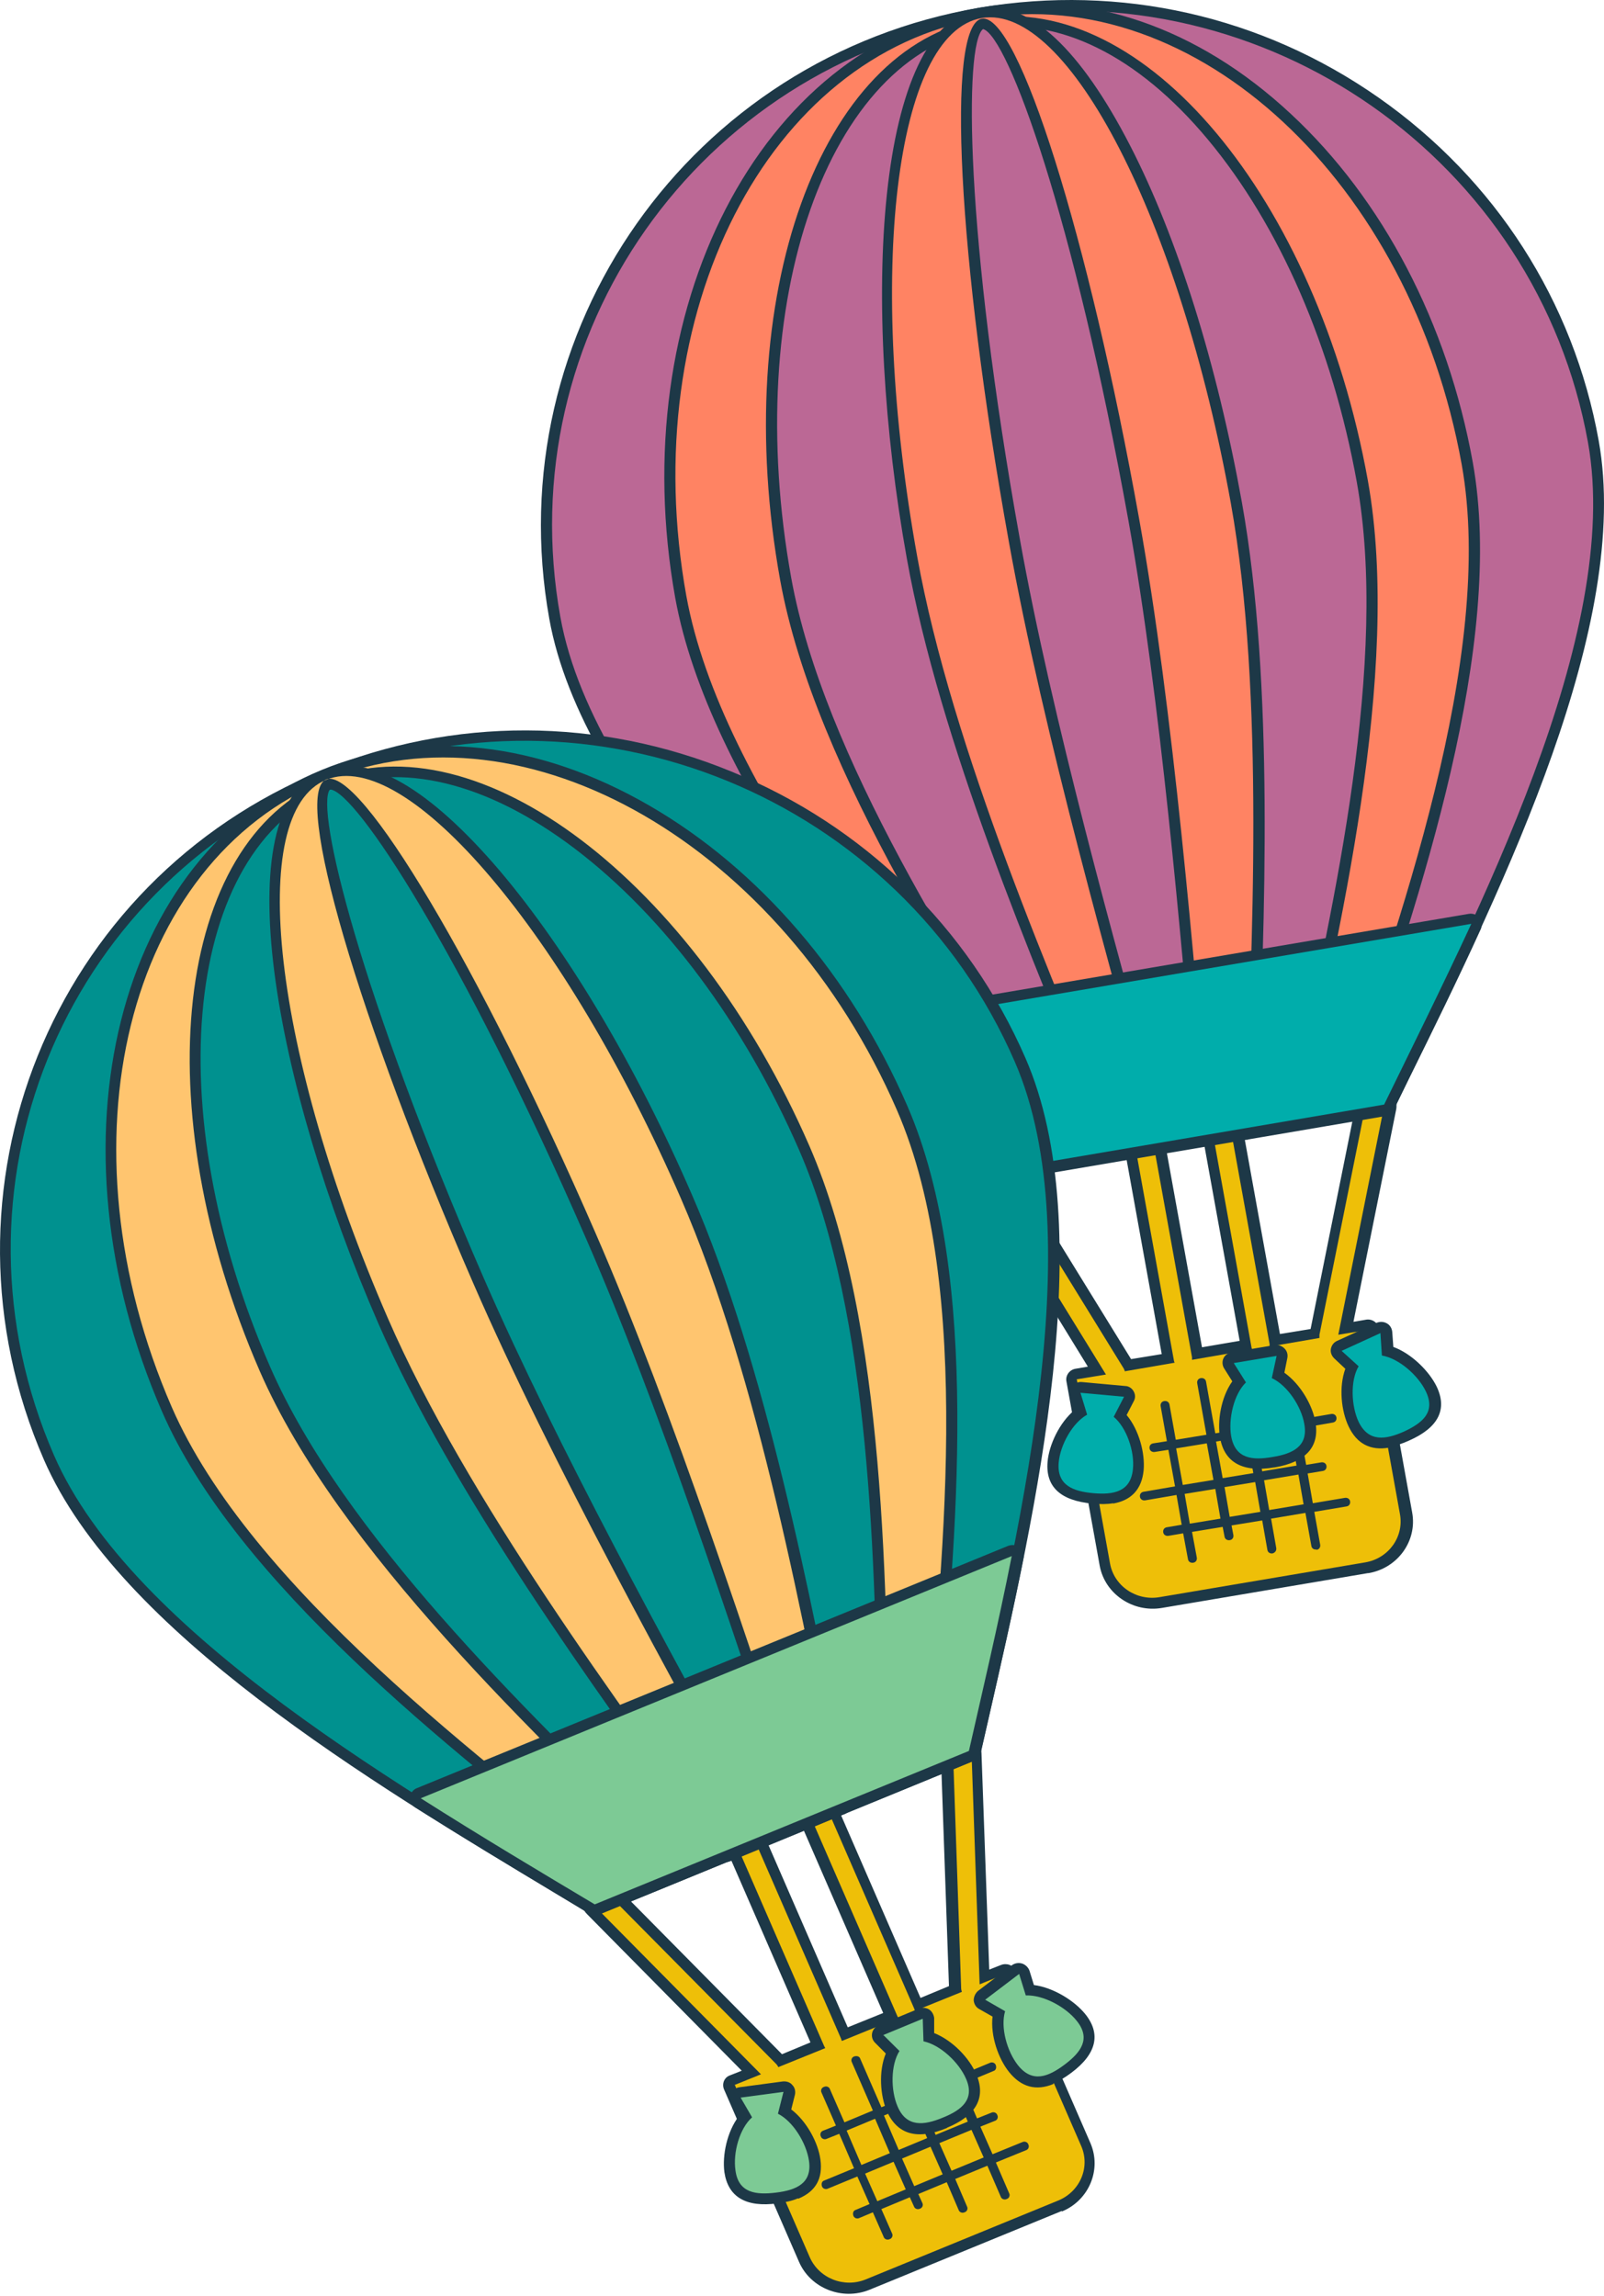
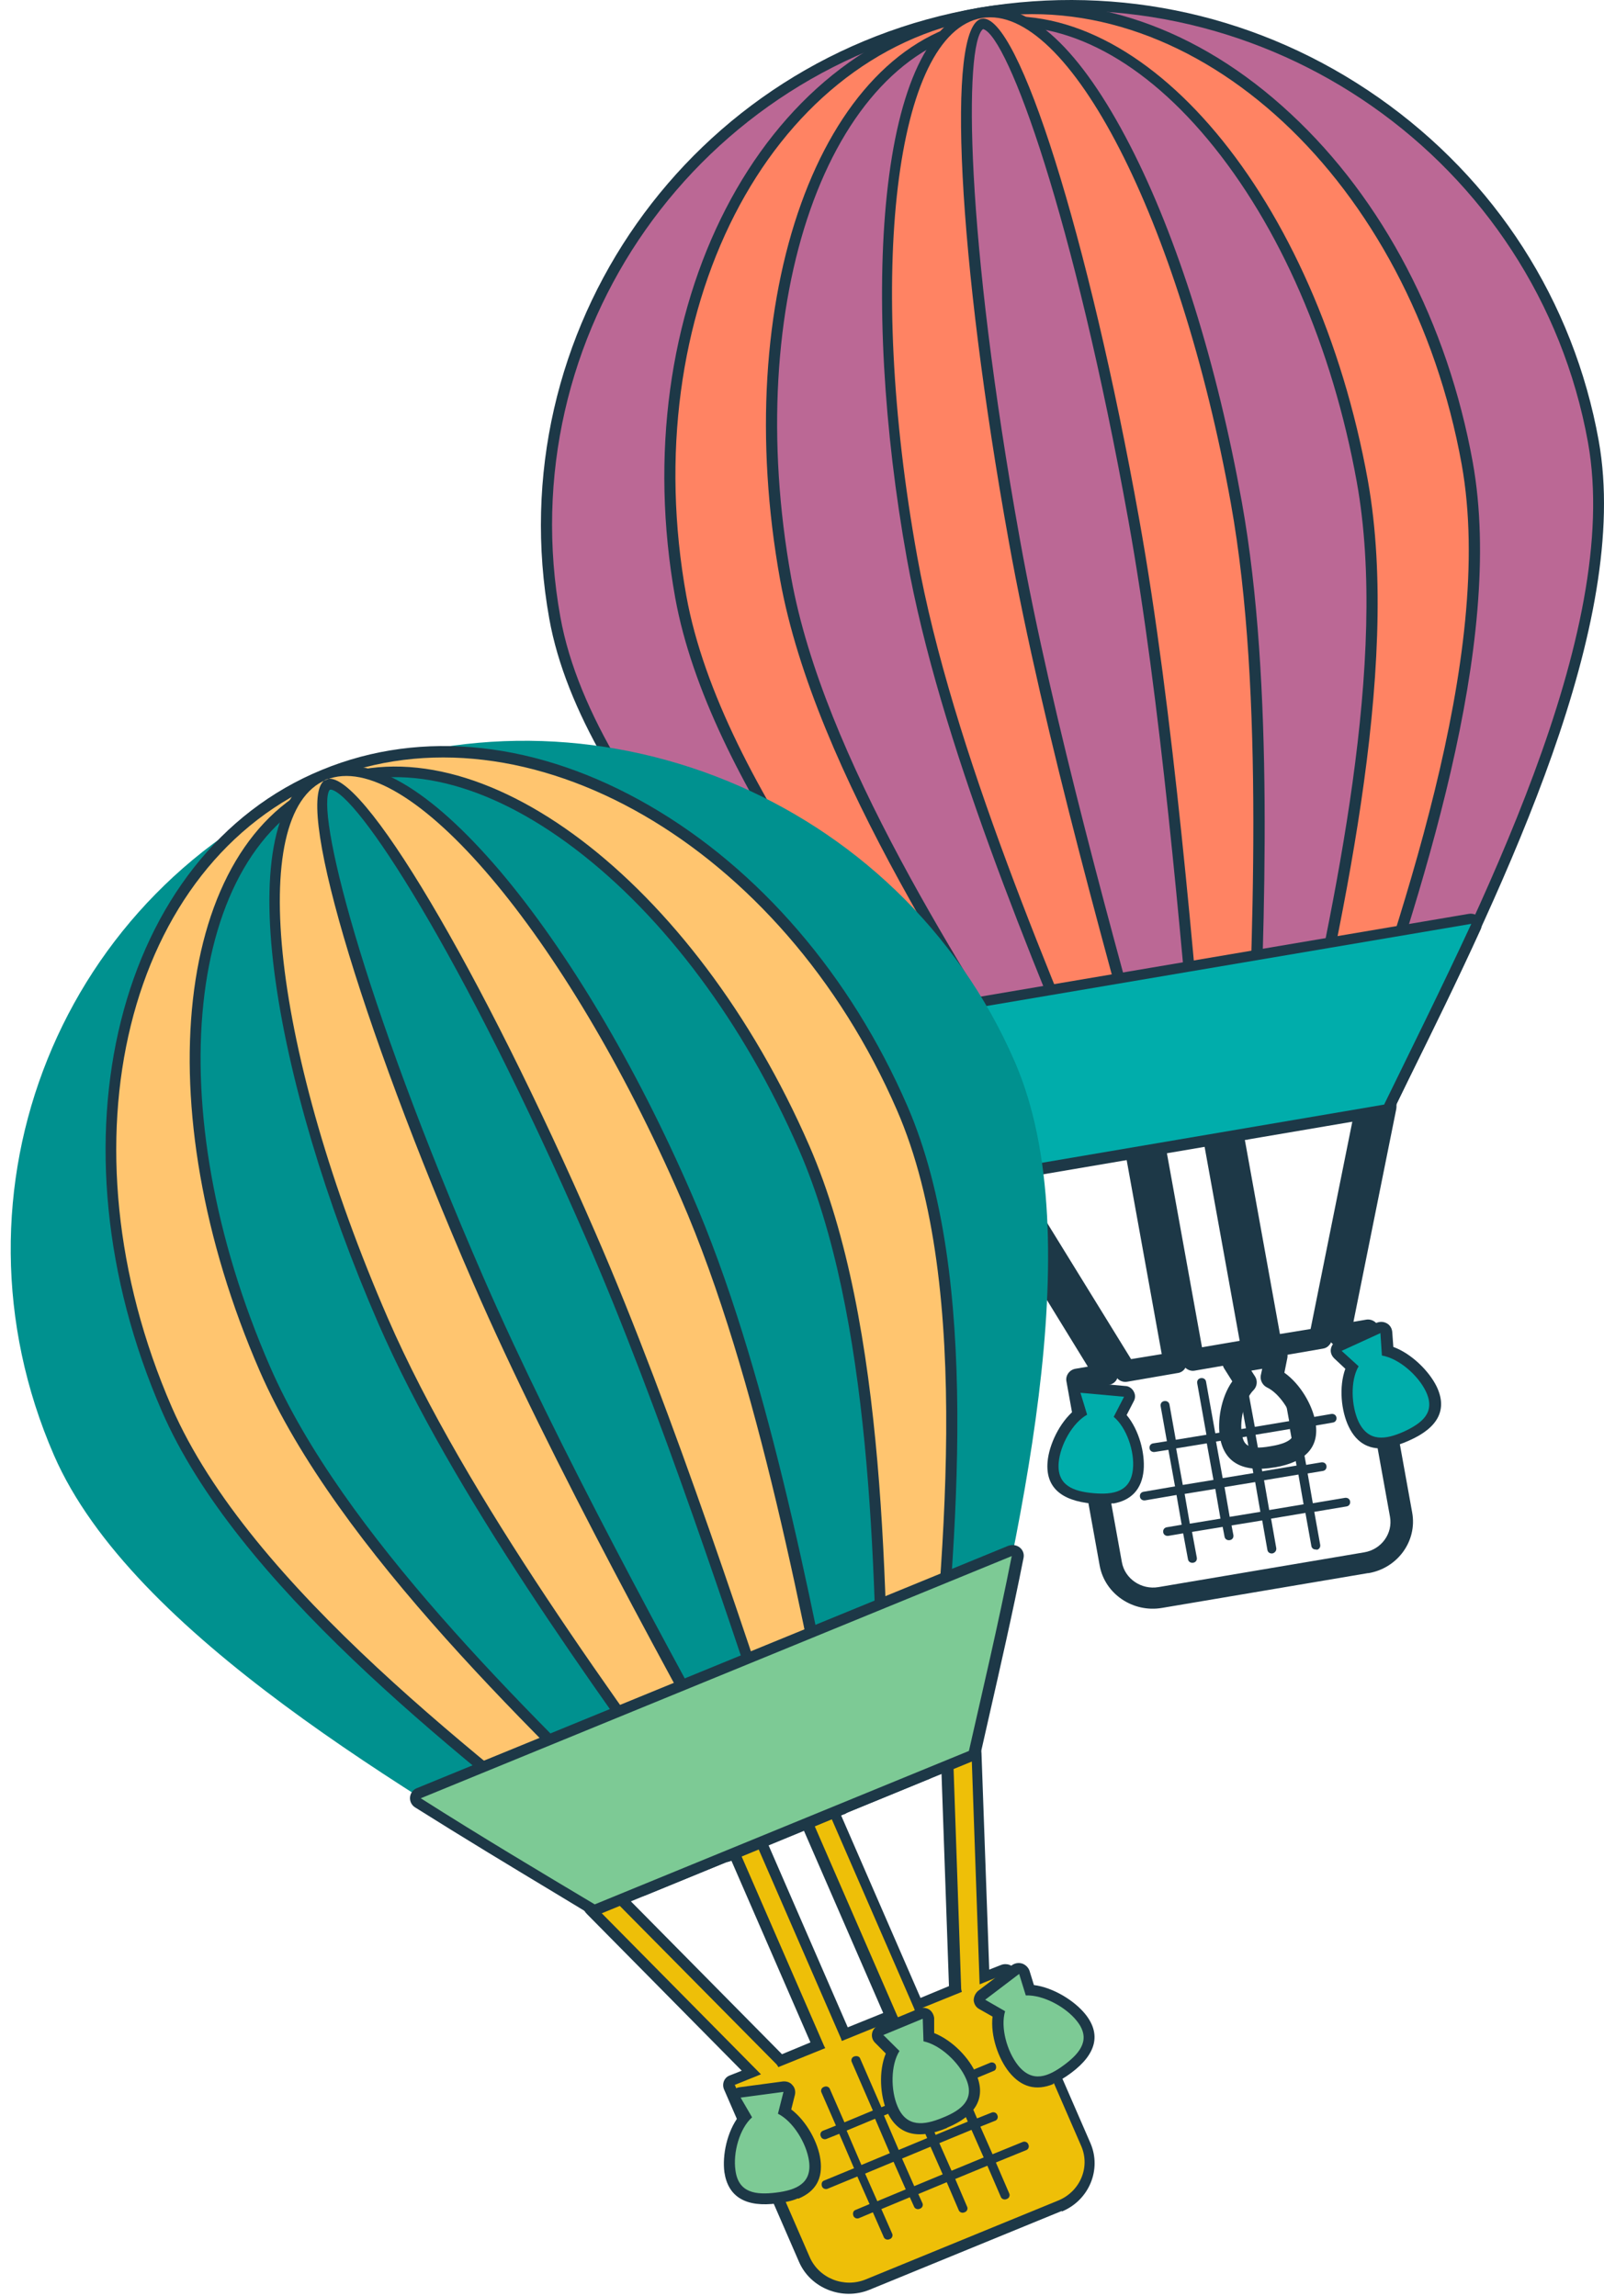
<svg xmlns="http://www.w3.org/2000/svg" width="146" height="209" viewBox="0 0 146 209" fill="none">
  <path d="M124.505 143.209L105.778 146.374C103.121 146.831 100.566 145.101 100.095 142.523L97.069 125.749C96.969 125.227 97.338 124.705 97.876 124.607L99.019 124.411L88.597 107.441C88.092 106.592 88.361 105.483 89.235 104.993C89.672 104.765 90.143 104.667 90.647 104.798C91.118 104.928 91.522 105.222 91.791 105.613L102.953 123.726L105.744 123.269L102.382 104.667C102.214 103.688 102.886 102.774 103.895 102.578C104.365 102.48 104.87 102.578 105.273 102.872C105.677 103.133 105.946 103.557 106.046 104.047L109.409 122.649L112.838 122.061L109.476 103.46C109.308 102.48 109.98 101.567 110.989 101.371C111.46 101.273 111.964 101.371 112.367 101.665C112.771 101.926 113.04 102.35 113.141 102.839L116.503 121.441L119.294 120.984L123.463 100.261C123.564 99.804 123.833 99.38 124.236 99.119C124.64 98.858 125.144 98.76 125.615 98.858C126.085 98.956 126.522 99.217 126.791 99.609C127.06 100 127.161 100.49 127.094 100.947L123.194 120.332L124.337 120.136C124.875 120.038 125.413 120.397 125.514 120.919L128.54 137.693C129.01 140.271 127.228 142.752 124.572 143.209H124.505ZM99.255 126.369L102.113 142.197C102.382 143.731 103.895 144.742 105.441 144.481L124.169 141.316C125.749 141.055 126.791 139.586 126.522 138.085L123.664 122.257L122.084 122.518C121.748 122.583 121.412 122.486 121.176 122.224C121.176 122.224 121.176 122.224 121.143 122.192C121.143 122.257 121.076 122.355 121.008 122.42C120.84 122.649 120.605 122.747 120.37 122.779L115.831 123.562C115.528 123.628 115.225 123.53 114.99 123.334C114.855 123.595 114.587 123.758 114.25 123.824L108.77 124.77C108.467 124.835 108.131 124.737 107.896 124.509C107.761 124.77 107.492 124.966 107.156 124.998L102.617 125.782C102.247 125.847 101.911 125.716 101.676 125.455C101.676 125.455 101.676 125.488 101.676 125.521C101.541 125.814 101.272 126.01 100.936 126.075L99.322 126.336L99.255 126.369Z" fill="#1D3847" />
-   <path fill-rule="evenodd" clip-rule="evenodd" d="M98.078 125.553L100.666 125.129L89.47 106.951C89.235 106.56 89.369 106.07 89.773 105.842C90.176 105.613 90.681 105.744 90.916 106.136L102.28 124.574C102.28 124.574 102.381 124.77 102.381 124.835L106.92 124.052C106.92 124.052 106.853 123.921 106.853 123.856L103.356 104.504C103.289 104.047 103.592 103.623 104.029 103.557C104.499 103.492 104.903 103.786 105.004 104.21L108.5 123.562C108.5 123.562 108.5 123.693 108.5 123.791L113.981 122.844C113.981 122.844 113.914 122.714 113.914 122.649L110.417 103.296C110.35 102.839 110.652 102.415 111.089 102.35C111.56 102.285 111.997 102.578 112.064 103.003L115.561 122.355C115.561 122.355 115.561 122.485 115.561 122.583L120.1 121.8C120.1 121.8 120.1 121.604 120.1 121.506L124.336 100.424C124.437 99.968 124.874 99.707 125.312 99.772C125.782 99.87 126.051 100.294 125.984 100.718L121.815 121.506L124.404 121.082L127.43 137.856C127.8 139.912 126.387 141.87 124.269 142.229L105.542 145.395C103.423 145.754 101.406 144.383 101.036 142.327L98.01 125.553H98.078Z" fill="#EEBF08" />
  <path d="M101.339 136.845C100.767 136.943 100.162 136.943 99.423 136.877C96.531 136.616 95.153 135.344 95.354 133.059C95.489 131.525 96.43 129.502 97.809 128.36L97.405 127.054C97.304 126.728 97.405 126.402 97.607 126.173C97.809 125.912 98.145 125.782 98.481 125.814L102.415 126.173C102.751 126.173 103.054 126.402 103.188 126.663C103.356 126.956 103.356 127.283 103.188 127.577L102.549 128.817C103.693 130.187 104.231 132.309 104.096 133.842C103.928 135.572 102.987 136.584 101.305 136.877L101.339 136.845ZM99.759 127.903L99.927 128.49C100.061 128.915 99.86 129.371 99.456 129.6C98.448 130.155 97.472 131.852 97.338 133.222C97.271 134.103 97.338 134.724 99.557 134.919C101.742 135.115 101.978 134.462 102.079 133.614C102.213 132.243 101.541 130.416 100.667 129.665C100.297 129.371 100.196 128.882 100.431 128.49L100.734 127.936L99.759 127.838V127.903Z" fill="#1D3847" />
  <path fill-rule="evenodd" clip-rule="evenodd" d="M98.38 126.793L102.314 127.152L101.372 128.98C102.549 129.959 103.289 132.145 103.121 133.744C102.919 135.8 101.372 136.094 99.523 135.931C97.674 135.768 96.195 135.213 96.363 133.157C96.497 131.558 97.607 129.535 98.952 128.784L98.346 126.793H98.38Z" fill="#00ADAB" />
  <path d="M126.118 101.534L89.672 107.702C89.336 107.767 89.033 107.669 88.798 107.441L86.175 104.895C72.188 91.45 52.99 73.011 49.998 56.335C45.291 30.129 62.841 5.164 89.201 0.693C101.978 -1.461 114.855 1.444 125.479 8.884C136.104 16.325 143.232 27.421 145.518 40.116C148.511 56.792 136.911 80.452 128.472 97.716L126.892 100.947C126.757 101.24 126.488 101.436 126.152 101.501L126.118 101.534ZM89.874 105.711L125.278 99.707L126.656 96.933C134.994 79.897 146.46 56.563 143.534 40.507C141.349 28.302 134.524 17.663 124.303 10.516C114.115 3.369 101.776 0.595 89.537 2.651C64.287 6.926 47.442 30.88 51.981 56.041C54.873 72.098 73.802 90.275 87.587 103.557L89.84 105.744L89.874 105.711Z" fill="#1D3847" />
  <path fill-rule="evenodd" clip-rule="evenodd" d="M89.538 106.756C75.45 93.147 54.133 73.599 51.007 56.172C46.367 30.456 63.548 6.045 89.37 1.64C115.191 -2.733 139.904 14.563 144.543 40.279C147.67 57.706 134.49 83.096 125.984 100.555L89.538 106.723V106.756Z" fill="#BB6895" />
  <path d="M121.647 102.317L118.352 102.872L94.178 106.984C93.808 107.049 93.438 106.919 93.203 106.625L91.084 104.014C79.855 90.112 64.489 71.053 61.463 54.442C56.756 28.204 69.196 4.087 89.201 0.693C98.951 -0.971 109.005 2.455 117.478 10.353C125.883 18.153 131.767 29.444 134.053 42.074C137.046 58.685 129.245 81.692 123.53 98.466L122.454 101.632C122.353 101.958 122.05 102.219 121.68 102.285L121.647 102.317ZM119.461 100.686L120.705 100.457L121.58 97.846C127.228 81.268 134.928 58.522 132.036 42.4C129.817 30.162 124.169 19.262 116.066 11.756C111.896 7.873 107.357 5.131 102.65 3.63C105.71 5.49 108.702 8.101 111.493 11.463C118.251 19.523 123.193 30.913 125.48 43.51C128.472 60.056 123.462 82.541 119.831 98.956L119.461 100.653V100.686ZM107.559 102.709L117.31 101.045L117.848 98.564C121.445 82.312 126.421 60.056 123.496 43.869C121.277 31.598 116.469 20.535 109.946 12.703C103.558 5.033 96.296 1.476 89.538 2.619C75.349 5.033 67.482 27.453 72.021 52.615C74.946 68.802 87.386 88.121 96.464 102.219L97.842 104.373L107.593 102.709H107.559ZM94.413 104.928L95.657 104.7L94.716 103.231C85.537 89.002 72.996 69.487 70.003 52.941C66.641 34.339 70.003 17.141 77.703 7.775C66.103 16.553 59.984 34.698 63.447 54.051C66.338 70.172 81.569 89.002 92.665 102.742L94.413 104.895V104.928Z" fill="#1D3847" />
  <path fill-rule="evenodd" clip-rule="evenodd" d="M97.338 105.45C88.092 91.026 74.173 70.238 71.012 52.811C66.372 27.095 74.61 4.185 89.37 1.705C104.13 -0.808 119.865 18.022 124.505 43.738C127.632 61.165 121.815 85.315 118.15 101.926L97.305 105.45H97.338ZM94.01 106.005C82.679 91.94 65.633 71.674 62.472 54.247C57.832 28.531 69.869 4.968 89.37 1.672C108.871 -1.624 128.405 16.554 133.045 42.27C136.172 59.697 127.228 84.368 121.479 101.338L93.976 106.005H94.01Z" fill="#FF8363" />
  <path d="M113.477 103.688L110.249 104.243L102.382 105.581C101.911 105.646 101.44 105.417 101.272 104.993L100.129 102.252C93.942 87.534 85.503 67.365 82.544 50.852C78.342 27.486 79.687 2.325 89.235 0.726C89.302 0.726 89.37 0.726 89.437 0.726C93.741 0.171 98.347 4.479 102.852 13.225C107.189 21.644 110.787 33.197 113.04 45.729C115.998 62.209 115.124 83.977 114.452 99.87L114.317 102.839C114.317 103.296 113.948 103.688 113.477 103.753V103.688ZM110.955 102.121L112.3 101.893L112.401 99.706C113.04 83.911 113.948 62.274 111.022 45.99C108.803 33.621 105.239 22.297 101.003 14.04C98.145 8.493 95.22 4.772 92.564 3.304C93.741 5.262 95.186 8.59 96.968 14.302C99.692 22.95 102.415 34.568 104.668 47.067C107.627 63.482 109.442 84.727 110.787 100.229L110.955 102.121ZM107.559 102.709L108.971 102.48L108.803 100.392C107.458 84.923 105.643 63.743 102.718 47.426C97.708 19.621 91.757 3.369 89.504 2.651H89.471C87.756 4.022 87.823 21.285 92.833 49.09C95.758 65.407 101.474 85.935 105.643 100.946L106.214 102.97L107.627 102.741L107.559 102.709ZM102.819 103.525L104.163 103.296L103.659 101.469C99.49 86.457 93.774 65.864 90.816 49.449C90.513 47.817 84.696 15.117 86.983 4.217C82.275 9.472 80.258 27.127 84.495 50.526C87.42 66.811 95.825 86.881 101.978 101.501L102.819 103.525Z" fill="#1D3847" />
  <path fill-rule="evenodd" clip-rule="evenodd" d="M105.441 104.08C101.205 88.806 94.951 66.713 91.824 49.286C87.184 23.57 86.075 2.26 89.37 1.705C92.665 1.15 99.087 21.547 103.693 47.263C106.82 64.689 108.703 87.534 110.047 103.296L105.408 104.08H105.441ZM102.18 104.602C95.926 89.655 86.613 68.084 83.486 50.657C78.846 24.941 81.468 2.978 89.37 1.64C97.237 0.302 107.391 20.078 112.031 45.794C115.158 63.221 113.948 86.587 113.309 102.709L102.213 104.602H102.18Z" fill="#FF8363" />
  <path fill-rule="evenodd" clip-rule="evenodd" d="M107.66 135.18L110.451 134.723L109.846 131.395L107.055 131.852L107.66 135.18ZM111.291 134.56L114.082 134.103L113.477 130.775L110.686 131.231L111.291 134.56ZM114.889 133.94L118.016 133.418L117.411 130.089L114.284 130.611L114.889 133.94ZM108.299 138.705L111.09 138.248L110.619 135.539L107.828 135.996L108.299 138.705ZM111.93 138.085L114.721 137.628L114.25 134.919L111.459 135.376L111.93 138.085ZM115.528 137.465L118.655 136.943L118.184 134.234L115.057 134.756L115.528 137.465ZM119.831 141.055C119.596 141.087 119.394 140.957 119.361 140.728L118.823 137.726L115.696 138.248L116.167 140.924C116.2 141.152 116.066 141.348 115.83 141.413C115.595 141.446 115.393 141.316 115.36 141.087L114.889 138.411L112.098 138.868L112.266 139.749C112.3 139.978 112.166 140.173 111.93 140.206C111.695 140.239 111.493 140.108 111.459 139.88L111.291 138.999L108.501 139.455L108.938 141.805C108.971 142.034 108.837 142.229 108.602 142.262C108.366 142.295 108.164 142.164 108.131 141.936L107.694 139.586L106.349 139.814C106.114 139.847 105.912 139.717 105.878 139.488C105.845 139.26 105.979 139.064 106.214 139.031L107.559 138.803L107.089 136.094L104.231 136.584C103.995 136.616 103.794 136.486 103.76 136.257C103.726 136.029 103.861 135.833 104.096 135.8L106.954 135.311L106.349 131.982L105.105 132.178C104.87 132.211 104.668 132.08 104.634 131.852C104.601 131.623 104.735 131.427 104.97 131.395L106.214 131.199L105.643 128.001C105.609 127.772 105.744 127.576 105.979 127.544C106.214 127.511 106.416 127.642 106.45 127.87L107.021 131.068L109.812 130.611L108.971 125.912C108.938 125.684 109.072 125.488 109.308 125.455C109.543 125.423 109.745 125.553 109.778 125.782L110.619 130.481L113.41 130.024L112.872 127.12C112.838 126.891 112.972 126.695 113.208 126.663C113.443 126.63 113.645 126.761 113.679 126.989L114.216 129.893L117.343 129.371L116.873 126.793C116.839 126.565 116.973 126.369 117.209 126.336C117.444 126.304 117.646 126.434 117.68 126.663L118.15 129.241L121.176 128.719C121.412 128.686 121.613 128.817 121.647 129.045C121.681 129.273 121.546 129.469 121.311 129.502L118.285 130.024L118.89 133.353L120.268 133.124C120.504 133.092 120.706 133.222 120.739 133.451C120.773 133.679 120.638 133.875 120.403 133.908L119.024 134.136L119.495 136.845L122.42 136.355C122.656 136.322 122.857 136.453 122.891 136.681C122.925 136.91 122.79 137.106 122.555 137.138L119.63 137.628L120.168 140.63C120.201 140.859 120.067 141.055 119.831 141.087V141.055Z" fill="#1D3847" />
  <path d="M126.422 131.786C124.741 132.08 123.497 131.427 122.757 129.861C122.085 128.458 121.849 126.271 122.455 124.607L121.446 123.66C121.211 123.432 121.076 123.106 121.143 122.779C121.211 122.453 121.412 122.192 121.715 122.061L125.279 120.43C125.581 120.299 125.918 120.299 126.22 120.462C126.523 120.625 126.691 120.919 126.725 121.245L126.825 122.616C128.507 123.236 130.087 124.835 130.759 126.206C131.768 128.295 130.927 129.959 128.271 131.134C127.632 131.427 127.027 131.623 126.456 131.721L126.422 131.786ZM123.867 123.269L124.337 123.693C124.674 124.019 124.741 124.509 124.506 124.901C123.934 125.88 123.968 127.805 124.573 129.078C124.943 129.861 125.38 130.383 127.397 129.469C129.414 128.556 129.28 127.936 128.91 127.12C128.305 125.88 126.792 124.607 125.649 124.411C125.178 124.346 124.842 123.954 124.808 123.497V122.877L123.867 123.269Z" fill="#1D3847" />
  <path fill-rule="evenodd" clip-rule="evenodd" d="M125.682 121.343L122.118 122.975L123.665 124.378C122.891 125.684 122.992 128.001 123.665 129.437C124.573 131.297 126.119 131.068 127.8 130.318C129.481 129.535 130.692 128.556 129.784 126.663C129.078 125.194 127.33 123.66 125.783 123.399L125.648 121.343H125.682Z" fill="#00ADAB" />
  <path d="M115.999 133.581C113.141 134.071 111.46 133.157 111.056 130.905C110.787 129.404 111.124 127.217 112.166 125.749L111.426 124.574C111.258 124.313 111.224 123.954 111.359 123.66C111.493 123.367 111.762 123.171 112.099 123.106L115.999 122.453C116.335 122.388 116.671 122.518 116.907 122.747C117.142 122.975 117.243 123.301 117.176 123.628L116.907 124.966C118.386 126.01 119.462 127.935 119.731 129.437C120.134 131.688 118.89 133.092 116.032 133.581H115.999ZM113.914 124.803L114.25 125.325C114.486 125.716 114.419 126.206 114.116 126.532C113.309 127.315 112.805 129.208 113.04 130.579C113.208 131.46 113.477 132.047 115.663 131.656C117.848 131.297 117.882 130.611 117.747 129.763C117.512 128.392 116.369 126.793 115.326 126.304C114.923 126.108 114.688 125.651 114.755 125.227L114.889 124.607L113.914 124.77V124.803Z" fill="#1D3847" />
-   <path fill-rule="evenodd" clip-rule="evenodd" d="M112.3 124.085L116.2 123.432L115.763 125.455C117.175 126.108 118.452 128.034 118.721 129.633C119.091 131.656 117.679 132.341 115.83 132.635C113.981 132.961 112.434 132.798 112.064 130.742C111.795 129.176 112.3 126.924 113.409 125.847L112.3 124.085Z" fill="#00ADAB" />
  <path d="M89.705 107.734C89.369 107.8 89.066 107.702 88.831 107.473L86.208 104.961C82.947 101.828 79.248 98.27 75.584 94.583C75.315 94.322 75.247 93.93 75.348 93.604C75.449 93.245 75.752 93.016 76.121 92.951L133.683 83.193C134.052 83.128 134.422 83.258 134.658 83.552C134.893 83.846 134.927 84.237 134.792 84.564C132.64 89.296 130.354 93.93 128.337 98.009L126.857 101.044C126.723 101.338 126.454 101.534 126.118 101.599L89.671 107.8L89.705 107.734ZM78.374 94.517C81.568 97.716 84.762 100.783 87.62 103.525L89.873 105.678L125.277 99.674L126.521 97.096C128.269 93.506 130.253 89.492 132.17 85.347L78.341 94.485L78.374 94.517Z" fill="#1D3847" />
  <path fill-rule="evenodd" clip-rule="evenodd" d="M133.886 84.107L76.325 93.865C80.931 98.499 85.504 102.872 89.539 106.755L125.985 100.555C128.406 95.594 131.197 89.981 133.92 84.107H133.886Z" fill="#00ADAB" />
  <path d="M96.665 201.265L79.148 208.445C76.66 209.457 73.769 208.314 72.726 205.9L65.901 190.202C65.699 189.713 65.901 189.125 66.439 188.93L67.515 188.505L53.427 174.244C52.721 173.526 52.755 172.384 53.494 171.698C53.864 171.372 54.301 171.176 54.806 171.209C55.31 171.209 55.747 171.405 56.117 171.764L71.18 187.004L73.769 185.927L66.204 168.533C65.8 167.619 66.237 166.575 67.179 166.183C67.616 165.987 68.12 165.987 68.591 166.183C69.061 166.379 69.398 166.705 69.599 167.162L77.164 184.556L80.392 183.251L72.827 165.857C72.424 164.943 72.861 163.899 73.802 163.507C74.239 163.311 74.744 163.311 75.214 163.507C75.685 163.703 76.021 164.029 76.223 164.486L83.788 181.88L86.377 180.803L85.637 159.689C85.637 159.199 85.805 158.742 86.141 158.416C86.478 158.057 86.948 157.861 87.419 157.861C87.89 157.861 88.361 158.024 88.73 158.318C89.1 158.645 89.302 159.101 89.336 159.558L90.042 179.302L91.118 178.878C91.622 178.682 92.227 178.878 92.429 179.4L99.254 195.097C100.296 197.512 99.12 200.319 96.632 201.331L96.665 201.265ZM68.187 190.333L74.609 205.116C75.214 206.552 76.929 207.205 78.375 206.617L95.892 199.438C97.371 198.85 98.044 197.186 97.439 195.783L91.017 180.999L89.537 181.619C89.235 181.75 88.898 181.717 88.596 181.554C88.596 181.554 88.596 181.554 88.562 181.554C88.562 181.652 88.529 181.717 88.495 181.815C88.394 182.044 88.192 182.207 87.957 182.305L83.687 184.034C83.385 184.165 83.082 184.132 82.813 183.969C82.746 184.263 82.51 184.491 82.208 184.622L77.064 186.71C76.761 186.841 76.458 186.808 76.156 186.645C76.088 186.939 75.853 187.167 75.55 187.298L71.281 189.027C70.944 189.158 70.575 189.125 70.272 188.897C70.272 188.897 70.272 188.93 70.272 188.962C70.205 189.288 69.969 189.55 69.667 189.68L68.187 190.3V190.333Z" fill="#1D3847" />
  <path fill-rule="evenodd" clip-rule="evenodd" d="M66.843 189.811L69.264 188.832L54.167 173.559C53.865 173.232 53.865 172.71 54.167 172.417C54.504 172.09 55.042 172.123 55.344 172.417L70.676 187.918C70.676 187.918 70.81 188.081 70.844 188.179L75.114 186.449C75.114 186.449 75.047 186.319 75.013 186.254L67.145 168.174C66.977 167.75 67.145 167.293 67.583 167.097C68.02 166.934 68.49 167.097 68.692 167.521L76.56 185.601C76.56 185.601 76.593 185.731 76.627 185.797L81.771 183.708C81.771 183.708 81.704 183.578 81.67 183.512L73.803 165.433C73.635 165.008 73.803 164.552 74.24 164.356C74.677 164.193 75.148 164.356 75.349 164.78L83.217 182.86C83.217 182.86 83.251 182.99 83.284 183.055L87.554 181.326C87.554 181.326 87.487 181.13 87.487 181.032L86.747 159.558C86.747 159.102 87.084 158.743 87.554 158.71C88.025 158.71 88.395 159.036 88.428 159.493L89.168 180.64L91.589 179.661L98.414 195.359C99.255 197.284 98.313 199.503 96.329 200.319L78.812 207.499C76.829 208.315 74.542 207.401 73.702 205.475L66.876 189.778L66.843 189.811Z" fill="#EEBF08" />
  <path d="M72.626 200.123C72.122 200.352 71.483 200.482 70.777 200.58C67.886 200.972 66.272 199.993 65.936 197.741C65.734 196.207 66.171 194.053 67.247 192.65L66.574 191.442C66.406 191.149 66.406 190.822 66.574 190.529C66.709 190.235 67.011 190.039 67.348 190.006L71.248 189.484C71.584 189.452 71.92 189.549 72.122 189.811C72.357 190.039 72.424 190.398 72.357 190.692L72.021 192.03C73.433 193.107 74.475 195.065 74.677 196.599C74.913 198.328 74.24 199.503 72.66 200.156L72.626 200.123ZM69.029 191.736L69.331 192.291C69.567 192.682 69.466 193.172 69.13 193.498C68.289 194.249 67.717 196.109 67.919 197.48C68.054 198.361 68.289 198.948 70.475 198.655C72.66 198.361 72.727 197.708 72.626 196.86C72.424 195.489 71.382 193.857 70.34 193.335C69.936 193.139 69.701 192.682 69.836 192.226L69.97 191.605L68.995 191.736H69.029Z" fill="#1D3847" />
  <path fill-rule="evenodd" clip-rule="evenodd" d="M67.414 190.953L71.314 190.431L70.809 192.422C72.188 193.107 73.398 195.098 73.634 196.697C73.936 198.753 72.49 199.373 70.641 199.601C68.792 199.83 67.212 199.634 66.943 197.578C66.707 195.979 67.313 193.76 68.456 192.748L67.414 190.953Z" fill="#7DCA95" />
-   <path d="M88.63 160.309L54.571 174.277C54.268 174.407 53.932 174.375 53.663 174.211L50.502 172.319C33.759 162.267 10.795 148.495 4.003 132.896C-6.655 108.387 4.709 80.224 29.32 70.139C41.256 65.244 54.504 65.277 66.574 70.237C78.644 75.165 88.159 84.433 93.337 96.312C100.129 111.912 94.312 137.497 90.042 156.164L89.235 159.656C89.168 159.983 88.933 160.211 88.63 160.342V160.309ZM54.234 172.253L87.352 158.677L88.025 155.675C92.228 137.269 97.977 112.042 91.421 96.998C86.445 85.608 77.333 76.699 65.733 71.967C54.134 67.235 41.458 67.202 30.026 71.869C6.491 81.562 -4.403 108.583 5.819 132.113C12.341 147.125 35.003 160.733 51.511 170.654L54.234 172.286V172.253Z" fill="#1D3847" />
  <path fill-rule="evenodd" clip-rule="evenodd" d="M54.167 173.363C37.289 163.181 12.005 148.789 4.911 132.472C-5.546 108.42 5.549 80.876 29.69 70.988C53.831 61.1 81.905 72.555 92.362 96.639C99.456 112.924 92.463 140.565 88.226 159.428L54.167 173.396V173.363Z" fill="#00918F" />
  <path d="M84.427 162.006L81.334 163.279L58.74 172.547C58.404 172.678 58 172.645 57.698 172.416L55.042 170.328C40.887 159.232 21.487 144.024 14.729 128.458C4.071 103.949 10.593 77.743 29.321 70.074C38.432 66.321 49.023 67.496 59.11 73.338C69.096 79.114 77.434 88.806 82.578 100.653C89.336 116.187 87.05 140.304 85.369 157.894L85.066 161.19C85.066 161.549 84.797 161.875 84.461 162.006H84.427ZM81.906 160.929L83.083 160.44L83.352 157.731C84.999 140.337 87.285 116.513 80.695 101.436C75.719 89.981 67.684 80.615 58.034 75.067C53.058 72.195 48.015 70.531 43.072 70.074C46.468 71.216 49.998 73.109 53.529 75.785C61.968 82.182 69.432 92.201 74.576 103.982C81.301 119.45 81.637 142.458 81.906 159.232V160.962V160.929ZM70.811 165.465L79.922 161.745V159.199C79.653 142.556 79.317 119.809 72.727 104.667C67.717 93.18 60.489 83.454 52.318 77.254C44.316 71.184 36.415 69.291 30.094 71.869C16.813 77.319 14.325 100.881 24.58 124.411C31.17 139.553 47.746 155.642 59.85 167.423L61.699 169.218L70.811 165.465ZM58.505 170.524L59.682 170.034L58.404 168.794C46.165 156.915 29.422 140.663 22.697 125.161C15.132 107.767 14.426 90.275 19.738 79.473C10.459 90.569 8.677 109.562 16.544 127.674C23.101 142.752 42.265 157.796 56.286 168.761L58.471 170.491L58.505 170.524Z" fill="#1D3847" />
  <path fill-rule="evenodd" clip-rule="evenodd" d="M61.463 170.36C49.123 158.318 30.732 141.087 23.638 124.802C13.181 100.751 15.871 76.634 29.69 70.988C43.509 65.31 63.178 80.224 73.668 104.308C80.762 120.593 80.661 145.395 80.964 162.398L61.463 170.393V170.36ZM58.336 171.666C44.047 160.407 22.73 144.383 15.636 128.099C5.179 104.047 11.467 78.494 29.69 71.02C47.913 63.547 71.18 76.993 81.636 101.044C88.73 117.329 85.704 143.339 84.057 161.125L58.336 171.666Z" fill="#FFC56F" />
  <path d="M76.794 165.172L73.802 166.412L66.439 169.447C66.001 169.61 65.497 169.479 65.228 169.12L63.48 166.706C54.066 153.684 41.155 135.898 34.43 120.462C24.915 98.597 20.41 73.795 29.353 70.14C29.421 70.14 29.488 70.074 29.555 70.074C33.623 68.573 39.104 71.771 45.526 79.31C51.678 86.588 57.899 97.031 62.975 108.746C69.7 124.183 73.835 145.558 76.862 161.19L77.433 164.095C77.534 164.552 77.265 165.009 76.828 165.172H76.794ZM73.97 164.193L75.248 163.671L74.844 161.517C71.818 145.983 67.683 124.705 61.059 109.464C56.049 97.912 49.93 87.632 43.912 80.517C39.843 75.72 36.145 72.75 33.22 71.902C34.8 73.534 36.986 76.503 40.079 81.66C44.719 89.492 50.098 100.229 55.175 111.912C61.866 127.25 68.557 147.549 73.432 162.365L74.037 164.193H73.97ZM70.809 165.465L72.121 164.911L71.482 162.92C66.607 148.136 59.95 127.87 53.292 112.63C41.962 86.62 32.413 72.065 30.059 71.869C30.059 71.869 30.06 71.869 30.026 71.869C28.682 73.599 32.749 90.406 44.046 116.383C50.703 131.656 60.992 150.421 68.523 164.127L69.532 165.955L70.843 165.4L70.809 165.465ZM66.338 167.293L67.615 166.771L66.708 165.074C59.176 151.335 48.854 132.537 42.163 117.199C41.491 115.665 28.244 85.086 27.975 73.958C24.613 80.093 26.731 97.749 36.246 119.614C42.87 134.854 55.713 152.542 65.094 165.498L66.371 167.293H66.338Z" fill="#1D3847" />
  <path fill-rule="evenodd" clip-rule="evenodd" d="M69.028 167.26C61.362 153.292 50.166 133.124 43.072 116.807C32.615 92.755 26.597 72.228 29.69 70.955C32.75 69.683 43.744 88.186 54.201 112.238C61.295 128.523 68.389 150.388 73.365 165.465L69.028 167.227V167.26ZM66.002 168.5C56.453 155.316 42.399 136.322 35.305 120.005C24.849 95.953 22.327 73.99 29.69 70.988C37.053 67.953 51.511 85.021 61.967 109.073C69.062 125.357 73.298 148.397 76.358 164.225L65.968 168.5H66.002Z" fill="#FFC56F" />
  <path fill-rule="evenodd" clip-rule="evenodd" d="M78.408 197.088L80.997 196.011L79.652 192.878L77.063 193.955L78.408 197.088ZM81.804 195.718L84.393 194.641L83.048 191.508L80.459 192.585L81.804 195.718ZM85.166 194.347L88.091 193.139L86.747 190.007L83.821 191.214L85.166 194.347ZM79.854 200.384L82.443 199.307L81.333 196.795L78.745 197.871L79.854 200.384ZM83.216 199.014L85.805 197.937L84.696 195.424L82.107 196.501L83.216 199.014ZM86.612 197.61L89.537 196.403L88.428 193.89L85.503 195.098L86.612 197.61ZM91.622 200.189C91.42 200.286 91.151 200.189 91.084 199.96L89.873 197.154L86.948 198.361L88.024 200.874C88.125 201.07 88.024 201.331 87.789 201.396C87.587 201.494 87.318 201.396 87.251 201.168L86.175 198.655L83.586 199.732L83.956 200.548C84.057 200.743 83.956 201.004 83.721 201.07C83.519 201.168 83.25 201.07 83.183 200.841L82.813 200.025L80.224 201.102L81.199 203.321C81.3 203.517 81.199 203.778 80.964 203.844C80.762 203.942 80.493 203.844 80.426 203.615L79.451 201.396L78.207 201.918C78.005 202.016 77.736 201.918 77.669 201.69C77.601 201.461 77.669 201.233 77.904 201.168L79.148 200.645L78.038 198.133L75.349 199.242C75.147 199.34 74.878 199.242 74.811 199.014C74.743 198.785 74.811 198.557 75.046 198.492L77.736 197.382L76.391 194.249L75.248 194.706C75.046 194.804 74.777 194.706 74.71 194.477C74.609 194.282 74.71 194.021 74.945 193.955L76.088 193.498L74.777 190.496C74.676 190.3 74.777 190.039 75.012 189.974C75.214 189.876 75.483 189.974 75.55 190.202L76.862 193.205L79.451 192.128L77.534 187.722C77.433 187.526 77.534 187.265 77.769 187.2C78.005 187.135 78.24 187.2 78.307 187.428L80.224 191.834L82.813 190.757L81.636 188.048C81.535 187.853 81.636 187.592 81.871 187.526C82.107 187.461 82.342 187.526 82.409 187.755L83.586 190.463L86.511 189.256L85.469 186.841C85.368 186.645 85.469 186.384 85.704 186.319C85.906 186.221 86.175 186.319 86.242 186.547L87.284 188.962L90.109 187.787C90.311 187.689 90.579 187.787 90.647 188.016C90.714 188.244 90.647 188.473 90.411 188.538L87.587 189.713L88.932 192.846L90.243 192.324C90.445 192.226 90.714 192.324 90.781 192.552C90.882 192.748 90.781 193.009 90.546 193.074L89.235 193.596L90.344 196.109L93.067 195C93.269 194.902 93.538 195 93.606 195.228C93.706 195.424 93.606 195.685 93.37 195.75L90.647 196.86L91.857 199.666C91.958 199.862 91.857 200.123 91.622 200.189Z" fill="#1D3847" />
  <path d="M95.891 189.713C94.311 190.366 92.966 190.007 91.857 188.636C90.882 187.428 90.142 185.34 90.344 183.578L89.133 182.892C88.831 182.729 88.662 182.435 88.629 182.109C88.629 181.783 88.763 181.489 88.999 181.26L92.092 178.911C92.361 178.715 92.697 178.65 93.033 178.748C93.336 178.846 93.605 179.107 93.706 179.4L94.109 180.706C95.891 180.934 97.808 182.142 98.783 183.349C100.229 185.144 99.825 186.972 97.505 188.701C96.934 189.125 96.396 189.452 95.858 189.68L95.891 189.713ZM91.419 181.946L91.957 182.272C92.361 182.501 92.529 182.957 92.395 183.382C92.058 184.459 92.529 186.351 93.403 187.428C93.941 188.114 94.513 188.505 96.228 187.2C97.976 185.895 97.707 185.275 97.135 184.589C96.261 183.512 94.479 182.598 93.336 182.631C92.865 182.631 92.462 182.37 92.327 181.946L92.159 181.358L91.386 181.946H91.419Z" fill="#1D3847" />
  <path fill-rule="evenodd" clip-rule="evenodd" d="M92.765 179.694L89.672 182.044L91.487 183.088C91.05 184.557 91.656 186.743 92.664 188.016C93.975 189.648 95.421 189.06 96.901 187.951C98.38 186.841 99.321 185.601 98.01 183.969C97.001 182.696 94.951 181.587 93.37 181.652L92.765 179.694Z" fill="#7DCA95" />
  <path d="M86.174 193.727C83.485 194.837 81.669 194.314 80.728 192.193C80.122 190.79 79.954 188.571 80.627 186.939L79.652 185.96C79.416 185.732 79.316 185.405 79.383 185.079C79.45 184.753 79.685 184.491 79.988 184.361L83.619 182.86C83.922 182.729 84.292 182.762 84.561 182.925C84.829 183.088 84.998 183.415 85.031 183.708V185.079C86.746 185.764 88.259 187.396 88.864 188.832C89.772 190.953 88.864 192.585 86.208 193.694L86.174 193.727ZM82.106 185.634L82.543 186.091C82.879 186.417 82.913 186.906 82.678 187.298C82.073 188.244 82.039 190.203 82.577 191.475C82.947 192.291 83.35 192.813 85.368 191.965C87.385 191.149 87.284 190.464 86.948 189.68C86.41 188.408 84.93 187.07 83.787 186.841C83.35 186.743 83.014 186.352 82.98 185.895V185.275L82.039 185.634H82.106Z" fill="#1D3847" />
  <path fill-rule="evenodd" clip-rule="evenodd" d="M80.359 185.275L83.991 183.773L84.058 185.829C85.604 186.156 87.285 187.755 87.924 189.223C88.765 191.116 87.521 192.095 85.806 192.78C84.091 193.498 82.511 193.662 81.704 191.769C81.065 190.3 81.065 187.983 81.872 186.71L80.393 185.242L80.359 185.275Z" fill="#7DCA95" />
  <path d="M54.537 174.277C54.234 174.407 53.898 174.375 53.629 174.211L50.502 172.319C46.602 169.969 42.164 167.293 37.76 164.519C37.457 164.323 37.289 163.964 37.323 163.605C37.356 163.246 37.592 162.92 37.928 162.789L91.757 140.728C92.093 140.598 92.496 140.63 92.799 140.859C93.102 141.087 93.236 141.446 93.169 141.805C92.16 146.896 91.017 151.889 90.008 156.328L89.269 159.591C89.202 159.918 88.966 160.146 88.664 160.276L54.604 174.244L54.537 174.277ZM40.45 163.866C44.282 166.281 48.115 168.566 51.545 170.622L54.234 172.253L87.352 158.677L87.991 155.903C88.865 152.02 89.874 147.68 90.782 143.241L40.45 163.866Z" fill="#1D3847" />
  <path fill-rule="evenodd" clip-rule="evenodd" d="M92.127 141.642L38.298 163.703C43.846 167.228 49.326 170.491 54.134 173.363L88.193 159.395C89.403 154.043 90.849 147.941 92.093 141.642H92.127Z" fill="#7DCA95" />
</svg>